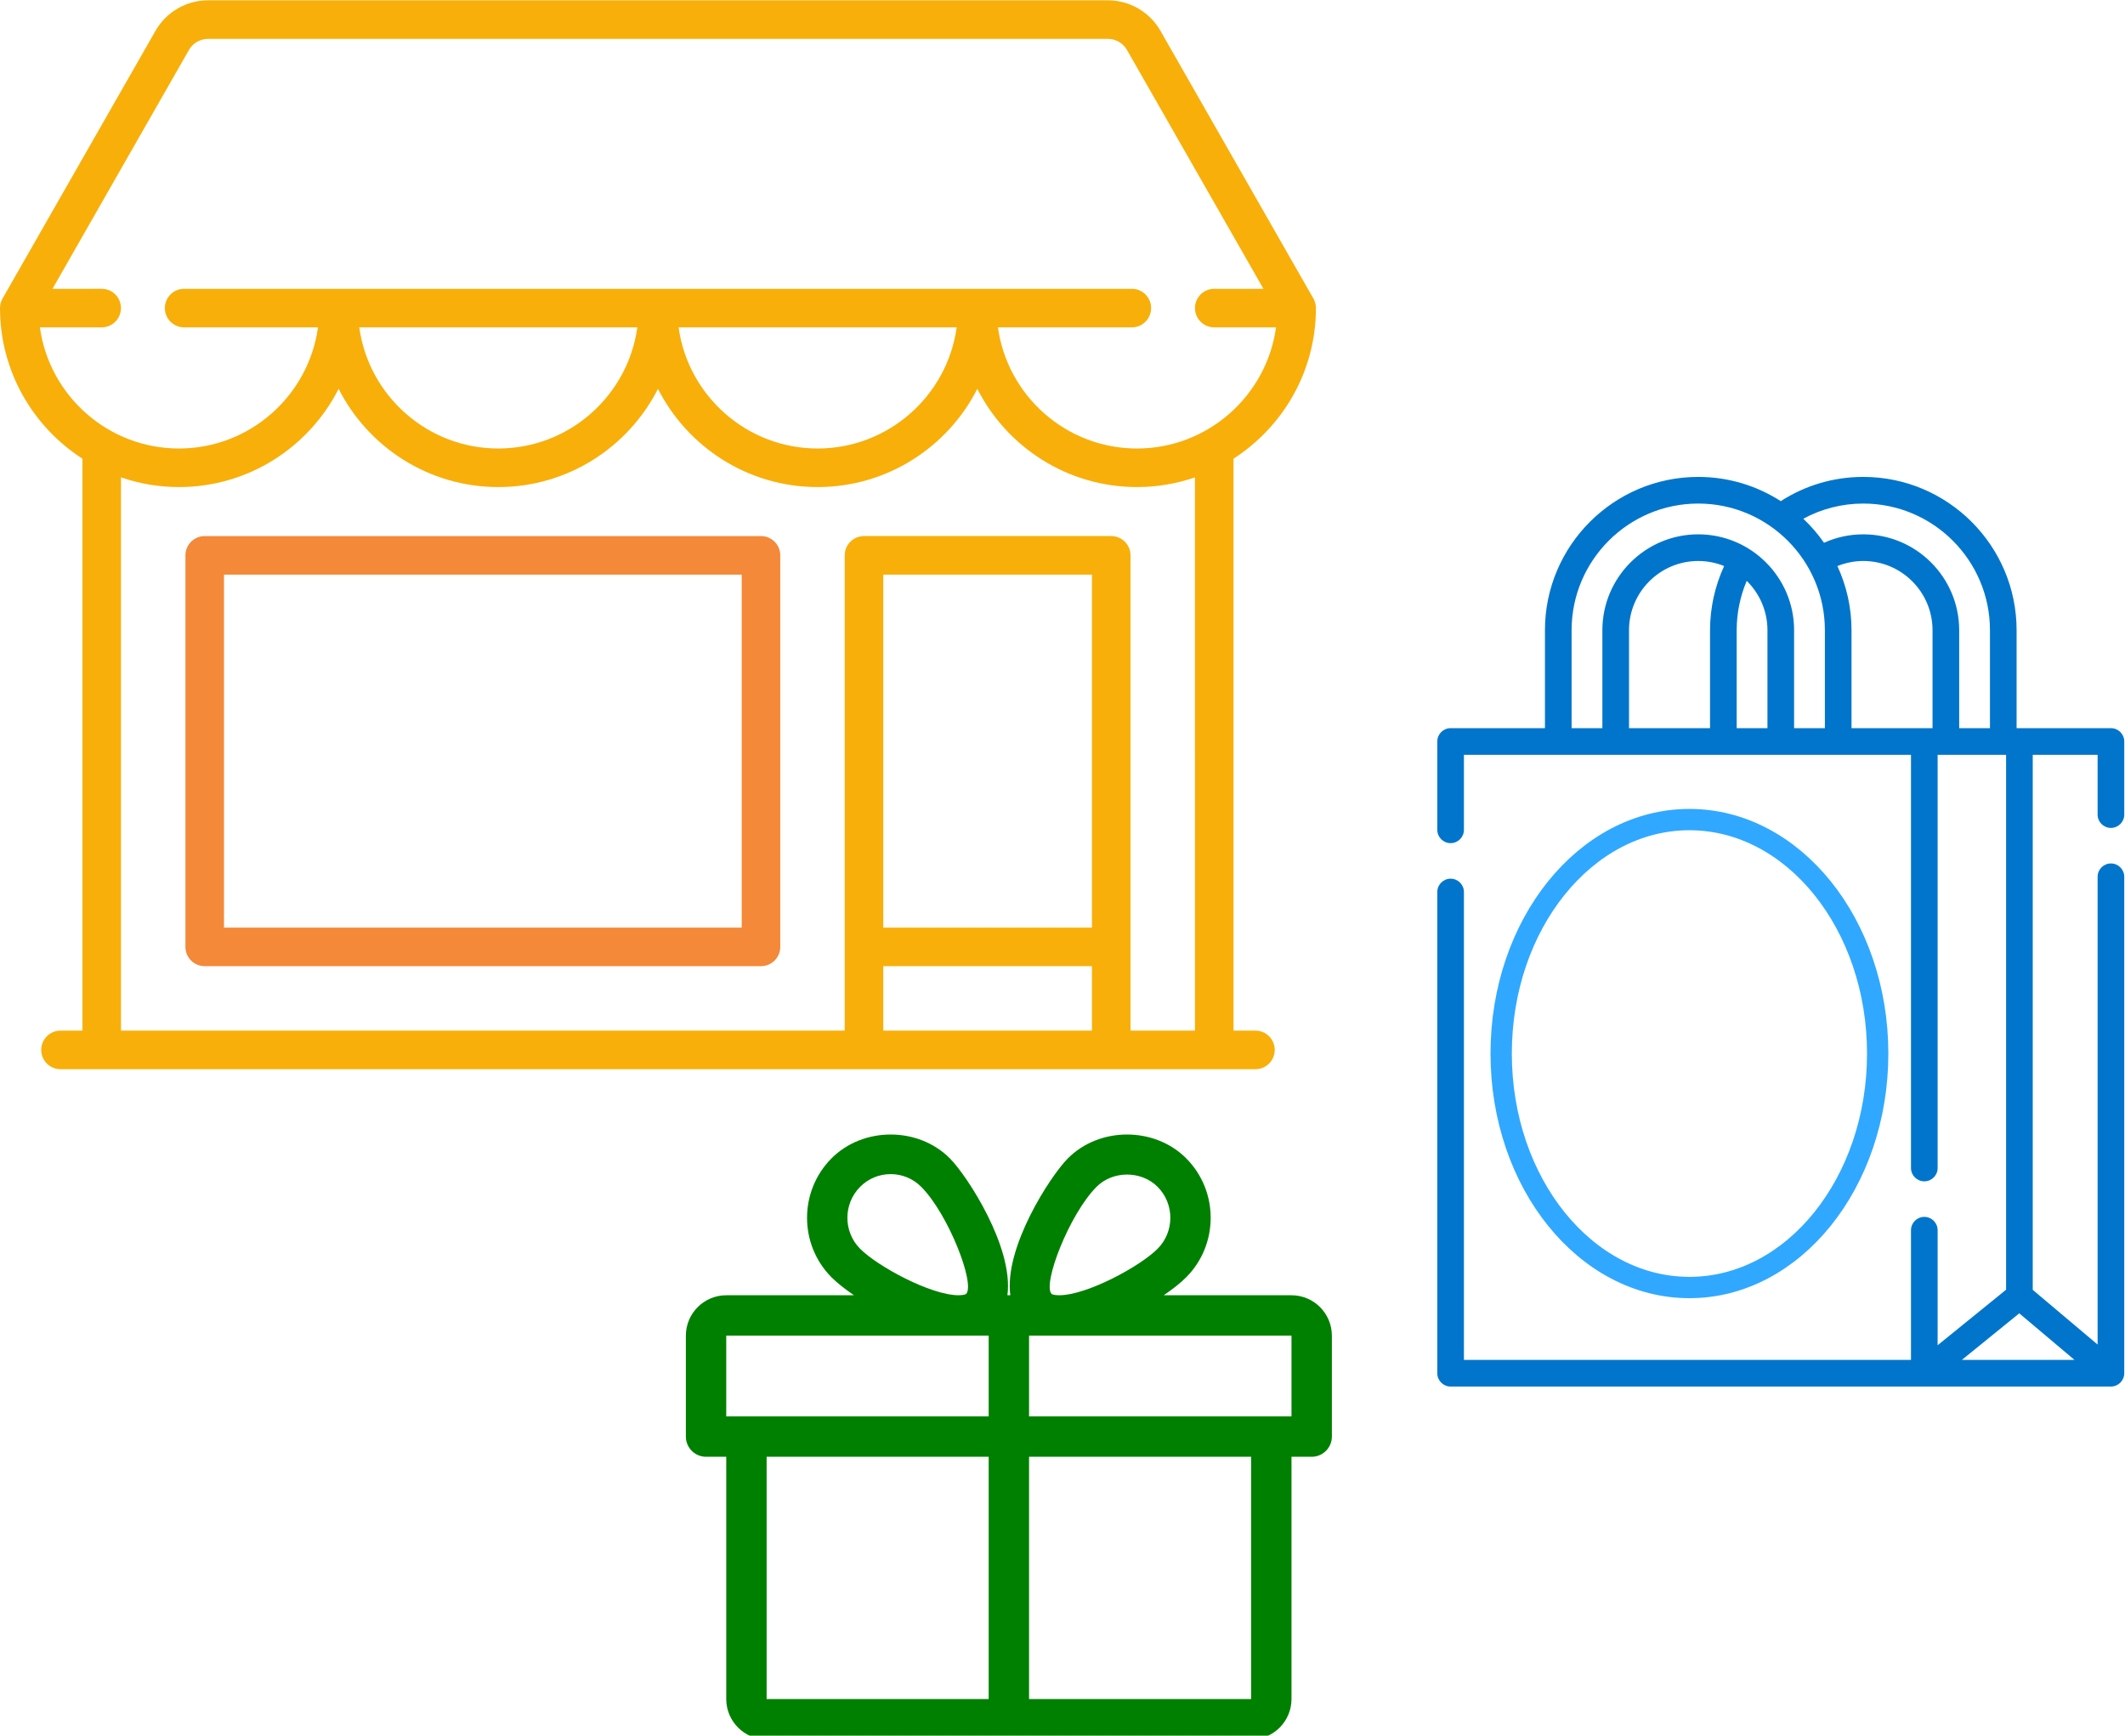
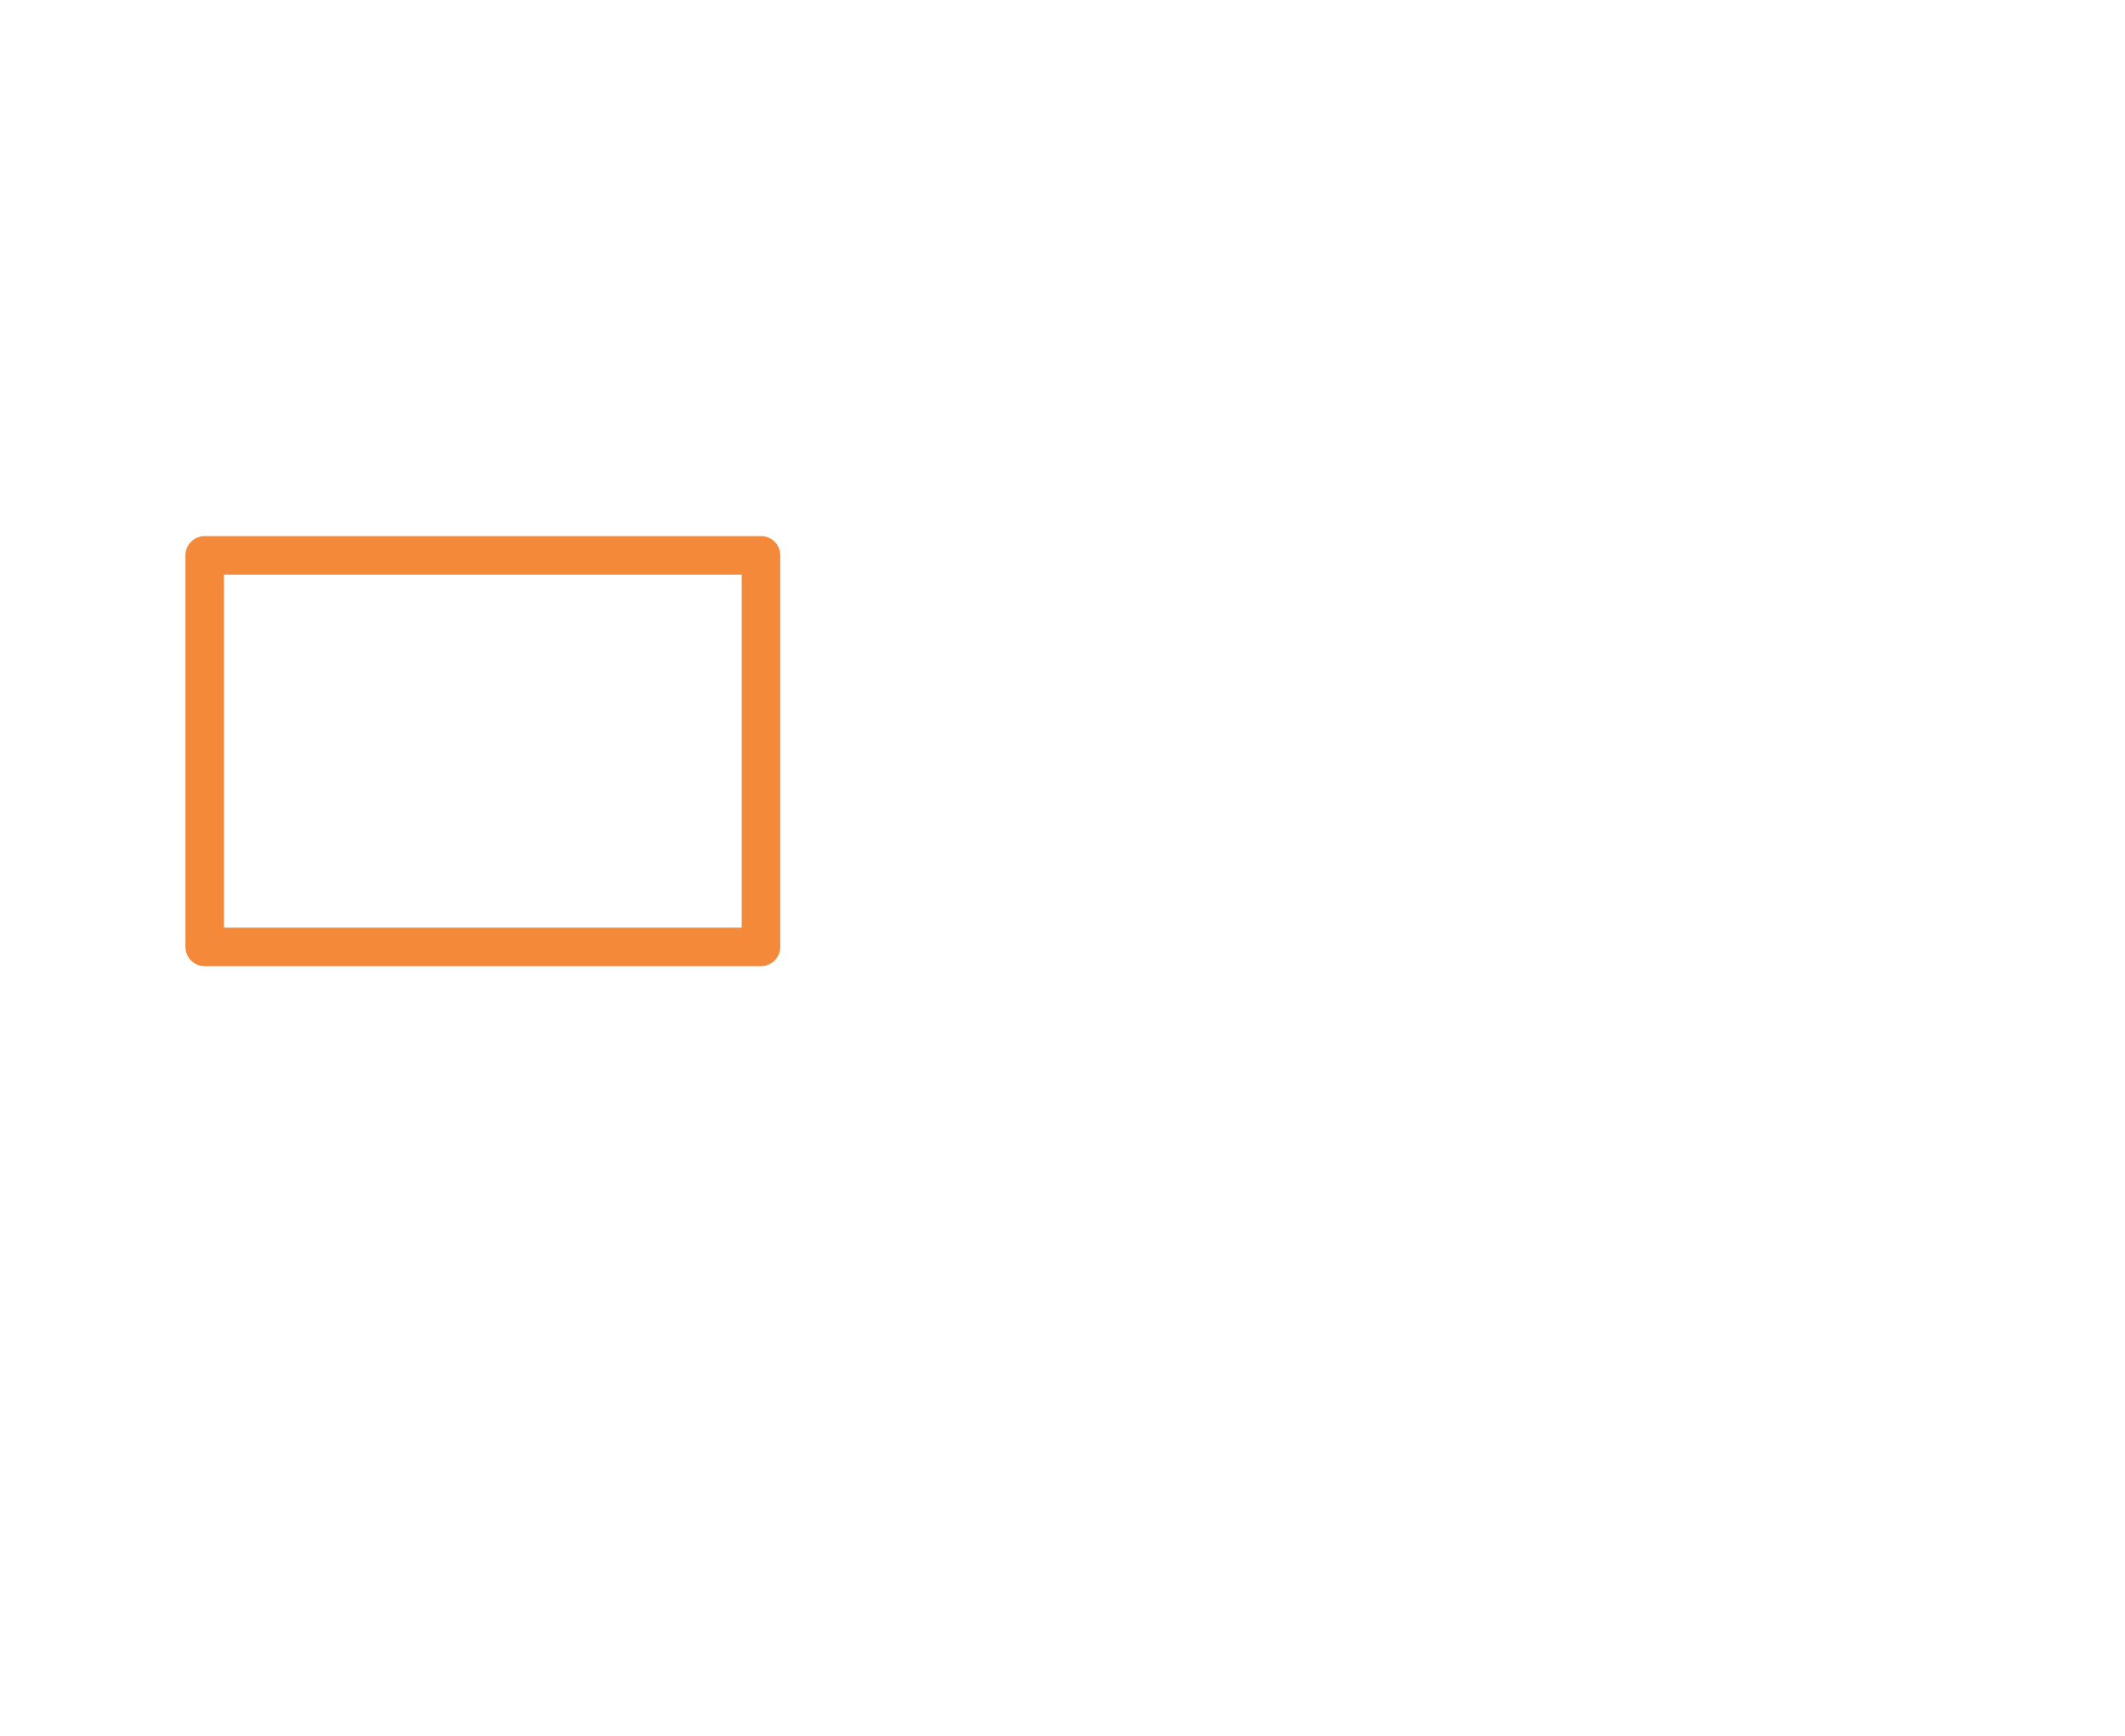
<svg xmlns="http://www.w3.org/2000/svg" xmlns:ns1="http://sodipodi.sourceforge.net/DTD/sodipodi-0.dtd" xmlns:ns2="http://www.inkscape.org/namespaces/inkscape" ns1:docname="shoping.svg" ns2:version="1.0 (4035a4fb49, 2020-05-01)" id="svg2440" version="1.1" viewBox="0 0 136.42 111.408" height="421.068" width="515.605">
  <defs id="defs2434" />
  <ns1:namedview ns2:window-maximized="0" ns2:window-y="51" ns2:window-x="126" ns2:window-height="967" ns2:window-width="1701" units="px" fit-margin-bottom="0" fit-margin-right="0" fit-margin-left="0" fit-margin-top="0" ns2:pagecheckerboard="true" ns2:snap-global="false" showgrid="false" ns2:document-rotation="0" ns2:current-layer="layer1" ns2:document-units="mm" ns2:cy="476.47493" ns2:cx="284.57143" ns2:zoom="0.35" ns2:pageshadow="2" ns2:pageopacity="0.0" borderopacity="1.0" bordercolor="#666666" pagecolor="#ffffff" id="base" />
  <g transform="translate(-30.54,-22.099)" id="layer1" ns2:groupmode="layer" ns2:label="Ebene 1">
    <g style="fill:#f8ad06;fill-opacity:0.98" transform="matrix(0.165,0,0,0.165,30.54,14.183)" id="g4645">
      <g style="fill:#f8ad06;fill-opacity:0.98" id="g4579">
        <g style="fill:#f8ad06;fill-opacity:0.98" id="g4577">
-           <path style="fill:#f8ad06;fill-opacity:0.98" d="m 488.468,448.903 h -8.532 V 226.4 C 499.202,214.003 512,192.386 512,167.822 c 0,-1.305 -0.341,-2.588 -0.988,-3.721 L 451.499,59.953 C 447.319,52.64 439.49,48.096 431.067,48.096 H 80.933 c -8.423,0 -16.252,4.543 -20.432,11.857 L 0.988,164.101 C 0.341,165.234 0,166.518 0,167.822 0,192.386 12.798,214.003 32.064,226.4 v 222.503 h -8.532 c -4.142,0 -7.5,3.358 -7.5,7.5 0,4.142 3.358,7.5 7.5,7.5 h 464.936 c 4.143,0 7.5,-3.358 7.5,-7.5 0,-4.142 -3.358,-7.5 -7.5,-7.5 z M 15.517,175.322 h 24.044 c 4.142,0 7.5,-3.358 7.5,-7.5 0,-4.142 -3.358,-7.5 -7.5,-7.5 H 20.424 L 73.525,67.395 c 1.516,-2.652 4.354,-4.299 7.408,-4.299 h 350.134 c 3.054,0 5.893,1.647 7.408,4.299 l 53.1,92.927 h -19.141 c -4.143,0 -7.5,3.358 -7.5,7.5 0,4.142 3.357,7.5 7.5,7.5 h 24.048 c -3.667,26.584 -26.532,47.125 -54.108,47.125 -27.575,0 -50.429,-20.543 -54.097,-47.125 h 52.096 c 4.143,0 7.5,-3.358 7.5,-7.5 0,-4.142 -3.357,-7.5 -7.5,-7.5 H 71.631 c -4.142,0 -7.5,3.358 -7.5,7.5 0,4.142 3.358,7.5 7.5,7.5 h 52.091 c -3.668,26.582 -26.523,47.125 -54.097,47.125 -27.576,0 -50.441,-20.541 -54.108,-47.125 z m 356.705,0 c -3.668,26.582 -26.523,47.125 -54.097,47.125 -27.575,0 -50.429,-20.543 -54.097,-47.125 z m -124.25,0 c -3.668,26.582 -26.523,47.125 -54.097,47.125 -27.574,0 -50.429,-20.543 -54.097,-47.125 z m 176.882,273.582 h -81.193 v -25.081 h 81.193 z m 0,-40.081 H 343.661 V 271.516 h 81.193 z m 40.082,40.081 H 439.855 V 264.016 c 0,-4.142 -3.357,-7.5 -7.5,-7.5 h -96.193 c -4.143,0 -7.5,3.358 -7.5,7.5 V 448.903 H 47.064 V 233.674 c 7.081,2.433 14.665,3.773 22.561,3.773 27.095,0 50.624,-15.556 62.125,-38.207 11.501,22.65 35.03,38.207 62.125,38.207 27.095,0 50.624,-15.556 62.125,-38.207 11.501,22.65 35.03,38.207 62.125,38.207 27.095,0 50.624,-15.556 62.125,-38.207 11.501,22.65 35.03,38.207 62.125,38.207 7.896,0 15.48,-1.34 22.561,-3.772 z" id="path4575" />
-         </g>
+           </g>
      </g>
      <g style="fill:#f8ad06;fill-opacity:0.98" id="g4585">
        <g style="fill:#f8ad06;fill-opacity:0.98" id="g4583">
          <path style="fill:#f38939;fill-opacity:1" d="M 296.081,256.516 H 79.645 c -4.142,0 -7.5,3.358 -7.5,7.5 v 152.307 c 0,4.142 3.358,7.5 7.5,7.5 h 216.436 c 4.143,0 7.5,-3.358 7.5,-7.5 V 264.016 c 0,-4.143 -3.357,-7.5 -7.5,-7.5 z m -7.5,152.307 H 87.145 V 271.516 h 201.436 z" id="path4581" />
        </g>
      </g>
      <g style="fill:#f8ad06;fill-opacity:0.98" id="g4587">
</g>
      <g style="fill:#f8ad06;fill-opacity:0.98" id="g4589">
</g>
      <g style="fill:#f8ad06;fill-opacity:0.98" id="g4591">
</g>
      <g style="fill:#f8ad06;fill-opacity:0.98" id="g4593">
</g>
      <g style="fill:#f8ad06;fill-opacity:0.98" id="g4595">
</g>
      <g style="fill:#f8ad06;fill-opacity:0.98" id="g4597">
</g>
      <g style="fill:#f8ad06;fill-opacity:0.98" id="g4599">
</g>
      <g style="fill:#f8ad06;fill-opacity:0.98" id="g4601">
</g>
      <g style="fill:#f8ad06;fill-opacity:0.98" id="g4603">
</g>
      <g style="fill:#f8ad06;fill-opacity:0.98" id="g4605">
</g>
      <g style="fill:#f8ad06;fill-opacity:0.98" id="g4607">
</g>
      <g style="fill:#f8ad06;fill-opacity:0.98" id="g4609">
</g>
      <g style="fill:#f8ad06;fill-opacity:0.98" id="g4611">
</g>
      <g style="fill:#f8ad06;fill-opacity:0.98" id="g4613">
</g>
      <g style="fill:#f8ad06;fill-opacity:0.98" id="g4615">
</g>
    </g>
    <g transform="matrix(0.081,0,0,0.081,74.571,93.599)" id="g4818">
      <g id="g4761">
        <g id="g4759">
-           <path style="fill:#008000;fill-opacity:1" d="M 480,143.686 H 378.752 c 7.264,-4.96 13.504,-9.888 17.856,-14.304 25.792,-25.952 25.792,-68.192 0,-94.144 -25.056,-25.216 -68.768,-25.248 -93.856,0 -13.856,13.92 -50.688,70.592 -45.6,108.448 h -2.304 C 259.904,105.83 223.104,49.158 209.248,35.238 184.16,9.99 140.448,10.022 115.392,35.238 89.6,61.19 89.6,103.43 115.36,129.382 c 4.384,4.416 10.624,9.344 17.888,14.304 H 32 c -17.632,0 -32,14.368 -32,32 v 80 c 0,8.832 7.168,16 16,16 h 16 v 192 c 0,17.632 14.368,32 32,32 h 384 c 17.632,0 32,-14.368 32,-32 v -192 h 16 c 8.832,0 16,-7.168 16,-16 v -80 c 0,-17.632 -14.368,-32 -32,-32 z M 138.08,57.798 c 6.496,-6.528 15.104,-10.112 24.256,-10.112 9.12,0 17.728,3.584 24.224,10.112 21.568,21.696 43.008,77.12 35.552,84.832 0,0 -1.344,1.056 -5.92,1.056 -22.112,0 -64.32,-22.976 -78.112,-36.864 -13.408,-13.504 -13.408,-35.52 0,-49.024 z M 240,463.686 H 64 v -192 h 176 z m 0,-224 H 32 v -64 H 216.192 240 Z M 325.44,57.798 c 12.992,-13.024 35.52,-12.992 48.48,0 13.408,13.504 13.408,35.52 0,49.024 -13.792,13.888 -56,36.864 -78.112,36.864 -4.576,0 -5.92,-1.024 -5.952,-1.056 -7.424,-7.712 14.016,-63.136 35.584,-84.832 z M 448,463.686 H 272 v -192 h 176 z m 32,-224 H 272 v -64 H 295.808 480 Z" id="path4757" />
-         </g>
+           </g>
      </g>
      <g id="g4763">
</g>
      <g id="g4765">
</g>
      <g id="g4767">
</g>
      <g id="g4769">
</g>
      <g id="g4771">
</g>
      <g id="g4773">
</g>
      <g id="g4775">
</g>
      <g id="g4777">
</g>
      <g id="g4779">
</g>
      <g id="g4781">
</g>
      <g id="g4783">
</g>
      <g id="g4785">
</g>
      <g id="g4787">
</g>
      <g id="g4789">
</g>
      <g id="g4791">
</g>
    </g>
    <g transform="matrix(0.431,0,0,0.431,21.378,-8.999)" id="g4824">
-       <path id="path4647" d="m 335.684,195.451 c 1.096,0 1.984,-0.888 1.984,-1.984 v -10.888 c 0,-1.096 -0.888,-1.984 -1.984,-1.984 H 321.632 V 166.009 c 0,-12.589 -10.242,-22.831 -22.831,-22.831 -4.402,0 -8.623,1.245 -12.297,3.607 -3.551,-2.279 -7.769,-3.607 -12.293,-3.607 -12.589,0 -22.832,10.242 -22.832,22.831 v 14.586 h -14.052 c -1.096,0 -1.984,0.888 -1.984,1.984 v 13.155 c 0,1.096 0.888,1.984 1.984,1.984 1.096,0 1.984,-0.888 1.984,-1.984 v -11.171 h 66.59 v 61.537 c 0,1.096 0.888,1.984 1.984,1.984 1.096,0 1.984,-0.888 1.984,-1.984 v -61.537 h 10.198 v 79.658 l -10.198,8.274 v -17.134 c 0,-1.096 -0.888,-1.984 -1.984,-1.984 -1.096,0 -1.984,0.888 -1.984,1.984 v 19.315 h -66.59 v -69.681 c 0,-1.096 -0.888,-1.984 -1.984,-1.984 -1.096,0 -1.984,0.888 -1.984,1.984 v 71.665 c 0,1.096 0.888,1.984 1.984,1.984 h 98.356 c 1.096,0 1.984,-0.888 1.984,-1.984 v -73.933 c 0,-1.096 -0.888,-1.984 -1.984,-1.984 -1.096,0 -1.984,0.888 -1.984,1.984 v 69.664 l -9.662,-8.147 V 184.564 h 9.662 v 8.903 c 0,1.096 0.888,1.984 1.984,1.984 z m -13.655,72.291 8.223,6.933 h -16.769 z m -23.228,-120.596 c 10.401,0 18.863,8.462 18.863,18.863 v 14.586 h -4.584 V 166.009 c 0,-7.873 -6.405,-14.279 -14.279,-14.279 -2.032,0 -4.023,0.43 -5.852,1.256 -0.905,-1.298 -1.941,-2.497 -3.088,-3.579 2.735,-1.483 5.781,-2.261 8.941,-2.261 z m -43.452,18.863 c 0,-10.401 8.462,-18.863 18.863,-18.863 10.401,0 18.863,8.462 18.863,18.863 v 14.586 h -4.584 V 166.009 c 0,-7.873 -6.405,-14.279 -14.279,-14.279 -7.873,0 -14.279,6.405 -14.279,14.279 v 14.586 h -4.584 z m 20.62,14.586 H 263.901 V 166.009 c 0,-5.685 4.625,-10.31 10.31,-10.31 1.364,0 2.666,0.269 3.859,0.752 -1.378,2.984 -2.101,6.249 -2.101,9.558 z m 3.969,-14.586 c 0,-2.534 0.514,-5.036 1.495,-7.35 1.905,1.872 3.089,4.475 3.089,7.35 v 14.586 h -4.584 z m 17.105,14.586 V 166.009 c 0,-3.41 -0.757,-6.645 -2.103,-9.553 1.218,-0.494 2.526,-0.757 3.86,-0.757 5.685,0 10.31,4.625 10.31,10.31 v 14.586 h -12.067 z" style="fill:#0175cb;fill-opacity:1;stroke-width:0.265" />
-       <ellipse style="fill:none;fill-opacity:1;stroke:#30a8ff;stroke-width:3.175;stroke-miterlimit:4;stroke-dasharray:none;stroke-opacity:1" id="path4820" cx="272.899" cy="229.054" rx="28.041" ry="34.844" />
-     </g>
+       </g>
  </g>
</svg>